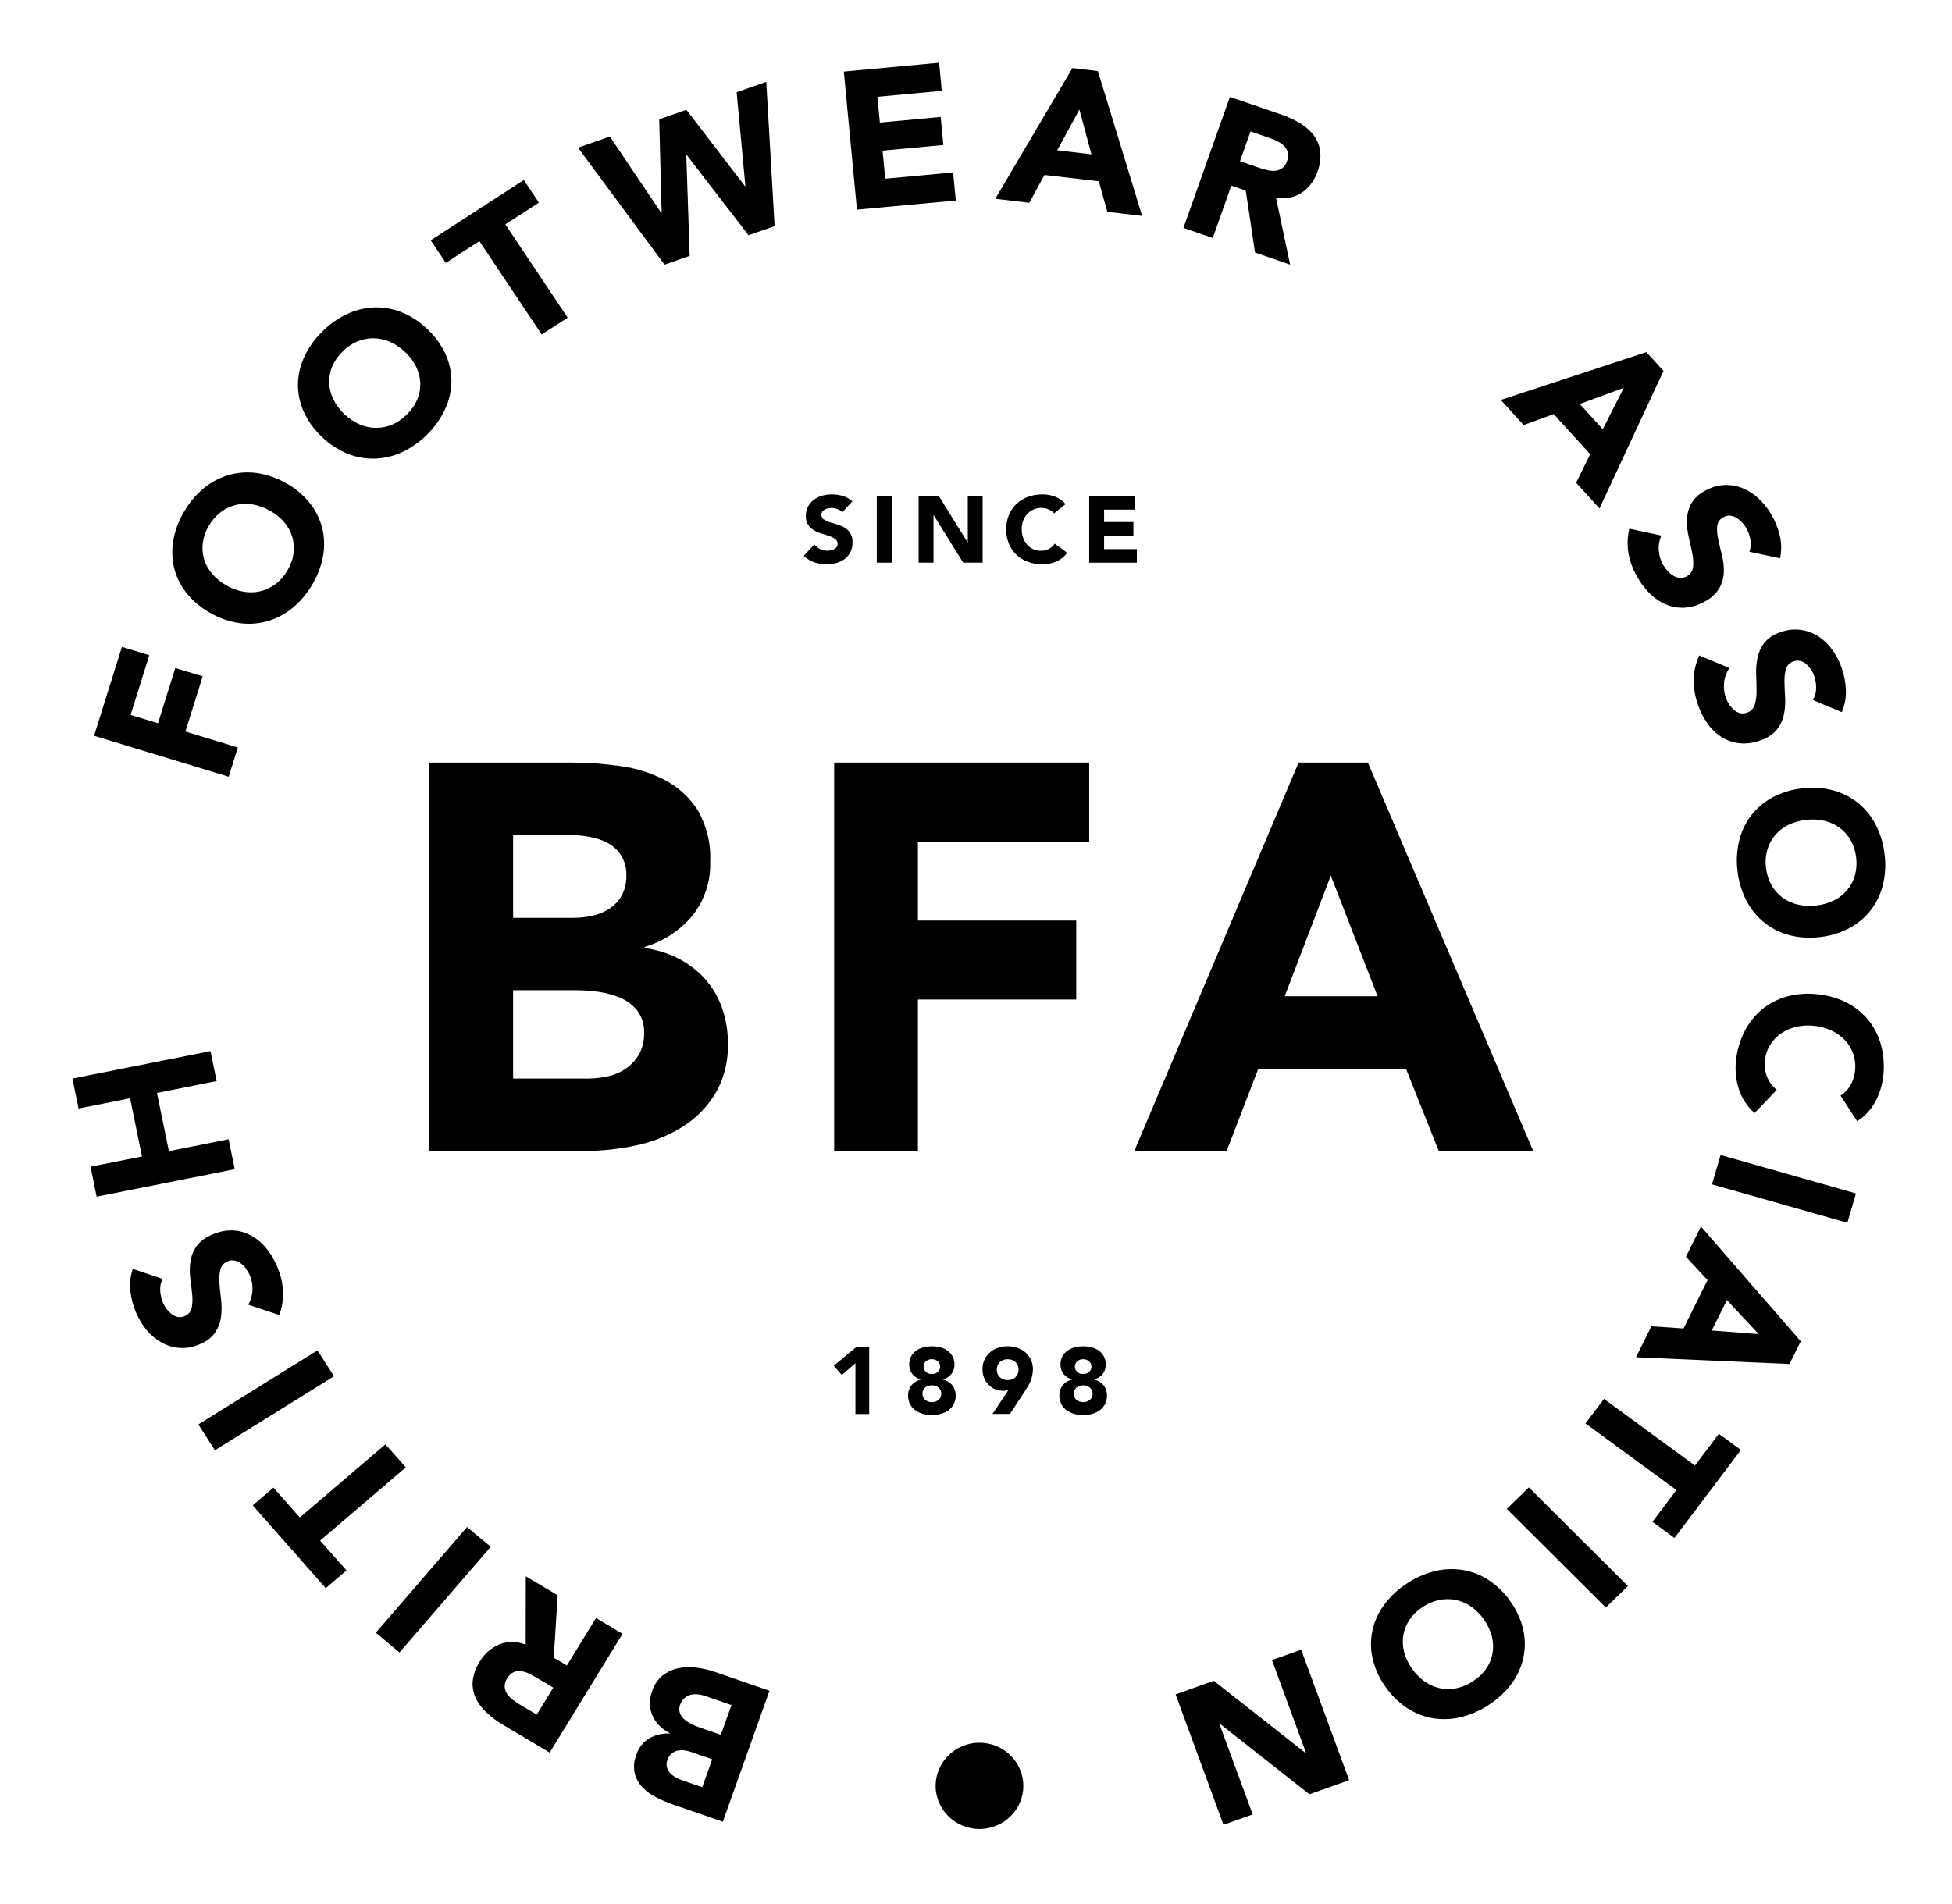
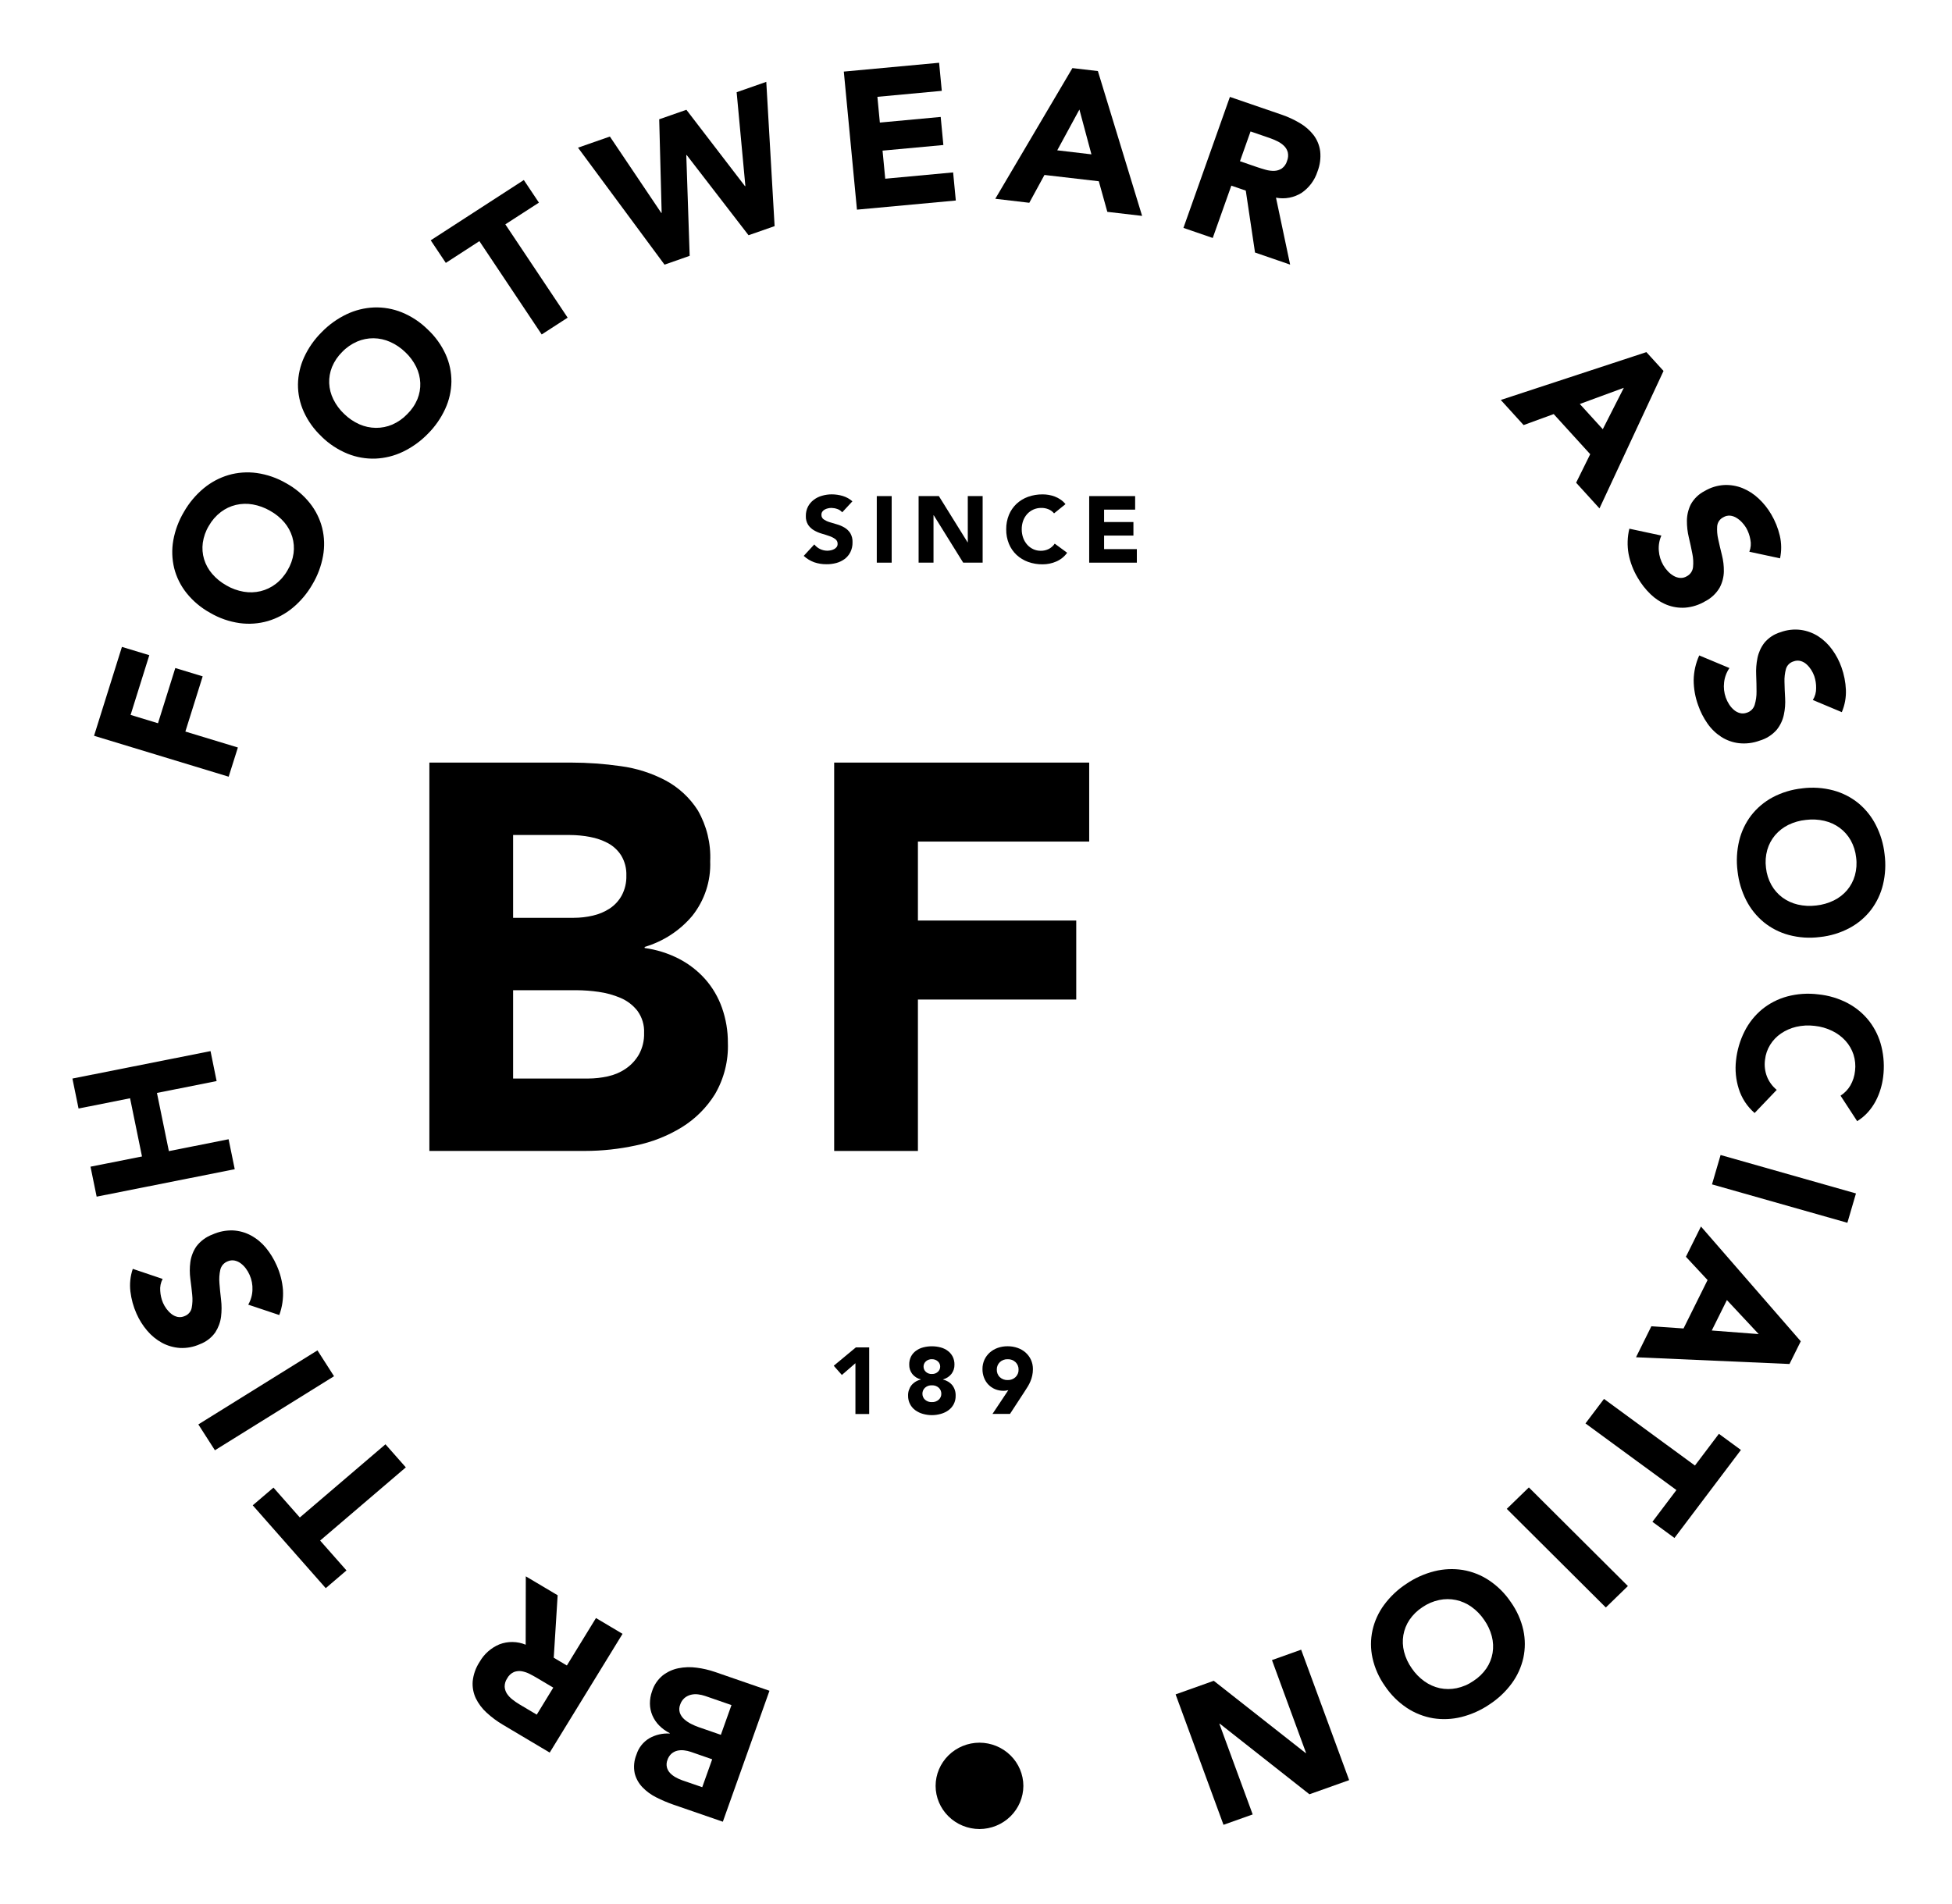
<svg xmlns="http://www.w3.org/2000/svg" width="82" height="80" viewBox="0 0 82 80" fill="none">
  <g clip-path="url(#clip0_11416_37031)">
    <mask id="mask0_11416_37031" style="mask-type:luminance" maskUnits="userSpaceOnUse" x="0" y="0" width="83" height="80">
      <path d="M0 80H82.001V0H0V80Z" fill="white" />
    </mask>
    <g mask="url(#mask0_11416_37031)">
      <path d="M41.146 76.85C40.658 76.848 40.19 76.657 39.845 76.317C39.499 75.977 39.304 75.517 39.303 75.036C39.304 74.555 39.499 74.094 39.844 73.754C40.19 73.414 40.658 73.222 41.146 73.221C41.635 73.222 42.103 73.414 42.448 73.754C42.794 74.094 42.988 74.555 42.99 75.036C42.988 75.517 42.793 75.977 42.448 76.317C42.102 76.657 41.634 76.848 41.146 76.85Z" fill="black" />
      <path d="M30.728 71.641L29.624 71.259C29.527 71.226 29.427 71.203 29.325 71.191C29.223 71.178 29.121 71.184 29.022 71.208C28.924 71.233 28.833 71.279 28.756 71.343C28.671 71.418 28.608 71.513 28.573 71.621C28.528 71.732 28.523 71.855 28.56 71.969C28.598 72.072 28.661 72.164 28.744 72.237C28.832 72.315 28.931 72.382 29.037 72.434C29.138 72.486 29.244 72.531 29.352 72.569L30.282 72.891L30.728 71.641ZM29.918 73.919L29.026 73.609C28.932 73.576 28.834 73.554 28.735 73.543C28.64 73.532 28.544 73.537 28.451 73.558C28.36 73.58 28.276 73.624 28.206 73.685C28.129 73.755 28.072 73.843 28.04 73.942C28 74.04 27.991 74.147 28.014 74.251C28.036 74.341 28.081 74.424 28.145 74.493C28.213 74.565 28.293 74.626 28.381 74.675C28.471 74.726 28.565 74.769 28.663 74.803L29.5 75.091L29.918 73.919ZM30.365 76.542L28.283 75.823C28.039 75.738 27.801 75.637 27.571 75.52C27.352 75.412 27.153 75.266 26.985 75.091C26.828 74.926 26.716 74.724 26.662 74.504C26.608 74.24 26.635 73.966 26.738 73.717C26.827 73.433 27.018 73.191 27.276 73.036C27.535 72.889 27.832 72.82 28.131 72.837L28.137 72.822C27.971 72.739 27.82 72.629 27.69 72.498C27.57 72.376 27.474 72.233 27.406 72.077C27.339 71.92 27.304 71.752 27.302 71.583C27.301 71.403 27.331 71.225 27.393 71.056C27.474 70.797 27.63 70.568 27.841 70.394C28.033 70.246 28.258 70.142 28.497 70.094C28.749 70.043 29.008 70.035 29.263 70.07C29.526 70.103 29.785 70.164 30.036 70.25L32.324 71.04L30.365 76.542Z" fill="black" />
      <path d="M23.242 70.908L22.584 70.517C22.484 70.457 22.376 70.397 22.261 70.338C22.154 70.281 22.038 70.242 21.919 70.22C21.809 70.201 21.696 70.212 21.591 70.252C21.469 70.306 21.369 70.4 21.307 70.517C21.236 70.62 21.199 70.742 21.2 70.867C21.205 70.97 21.238 71.071 21.294 71.159C21.356 71.253 21.434 71.336 21.523 71.405C21.617 71.48 21.715 71.548 21.818 71.609L22.548 72.043L23.242 70.908ZM23.092 73.637L21.131 72.471C20.884 72.326 20.654 72.155 20.443 71.961C20.253 71.789 20.098 71.582 19.986 71.353C19.883 71.13 19.838 70.886 19.857 70.641C19.887 70.349 19.988 70.067 20.151 69.821C20.338 69.494 20.63 69.236 20.98 69.089C21.336 68.953 21.732 68.959 22.083 69.105L22.088 66.232L23.426 67.027L23.262 69.651L23.813 69.978L25.036 67.984L26.152 68.648L23.092 73.637Z" fill="black" />
-       <path d="M16.781 69.432L15.787 68.6L19.62 64.16L20.614 64.992L16.781 69.432Z" fill="black" />
      <path d="M13.448 64.729L14.555 65.984L13.684 66.729L10.617 63.248L11.488 62.504L12.595 63.759L16.193 60.684L17.048 61.653L13.448 64.729Z" fill="black" />
      <path d="M9.028 60.935L8.332 59.849L13.336 56.738L14.032 57.824L9.028 60.935Z" fill="black" />
      <path d="M6.832 53.736C6.75 53.892 6.715 54.067 6.731 54.242C6.741 54.414 6.78 54.584 6.848 54.743C6.887 54.832 6.937 54.916 6.995 54.995C7.055 55.075 7.125 55.148 7.204 55.21C7.28 55.27 7.368 55.312 7.463 55.333C7.563 55.352 7.665 55.339 7.757 55.297C7.832 55.269 7.898 55.223 7.949 55.163C8.001 55.104 8.037 55.032 8.052 54.955C8.087 54.773 8.095 54.587 8.074 54.402C8.054 54.193 8.028 53.969 7.996 53.731C7.965 53.497 7.965 53.261 7.996 53.027C8.028 52.794 8.113 52.572 8.245 52.376C8.417 52.147 8.653 51.971 8.924 51.87C9.193 51.748 9.488 51.689 9.785 51.698C10.051 51.711 10.31 51.784 10.543 51.91C10.782 52.04 10.993 52.214 11.165 52.422C11.351 52.648 11.504 52.898 11.621 53.164C11.769 53.492 11.859 53.842 11.887 54.199C11.908 54.557 11.856 54.916 11.732 55.253L10.428 54.817C10.537 54.628 10.598 54.416 10.605 54.198C10.615 53.983 10.574 53.768 10.487 53.571C10.444 53.473 10.39 53.38 10.326 53.294C10.264 53.211 10.189 53.137 10.105 53.075C10.028 53.019 9.94 52.98 9.846 52.962C9.749 52.945 9.65 52.958 9.561 52.998C9.485 53.028 9.417 53.075 9.364 53.136C9.311 53.197 9.274 53.27 9.255 53.349C9.214 53.535 9.201 53.727 9.218 53.916C9.234 54.131 9.257 54.361 9.286 54.605C9.315 54.844 9.315 55.086 9.286 55.324C9.256 55.558 9.173 55.781 9.045 55.98C8.885 56.206 8.66 56.379 8.399 56.477C8.136 56.596 7.847 56.651 7.557 56.636C7.293 56.618 7.036 56.544 6.804 56.419C6.566 56.288 6.355 56.115 6.182 55.909C5.998 55.693 5.847 55.452 5.734 55.194C5.602 54.898 5.516 54.584 5.478 54.263C5.44 53.943 5.474 53.618 5.578 53.313L6.832 53.736Z" fill="black" />
      <path d="M4.06 50.279L3.802 49.02L5.965 48.591L5.464 46.145L3.3 46.576L3.042 45.317L8.844 44.164L9.1 45.423L6.593 45.921L7.094 48.366L9.603 47.867L9.861 49.126L4.06 50.279Z" fill="black" />
      <path d="M3.951 30.915L5.122 27.18L6.272 27.529L5.486 30.038L6.637 30.388L7.364 28.068L8.514 28.418L7.787 30.737L9.993 31.407L9.606 32.634L3.951 30.915Z" fill="black" />
      <path d="M9.509 24.597C9.733 24.728 9.98 24.817 10.236 24.862C10.472 24.902 10.712 24.895 10.944 24.84C11.174 24.784 11.39 24.681 11.577 24.539C11.782 24.382 11.952 24.186 12.078 23.962C12.21 23.743 12.297 23.5 12.332 23.247C12.363 23.016 12.344 22.781 12.278 22.558C12.209 22.333 12.095 22.125 11.942 21.945C11.773 21.749 11.57 21.585 11.343 21.46C11.119 21.33 10.874 21.24 10.618 21.195C10.383 21.153 10.141 21.16 9.908 21.215C9.677 21.27 9.462 21.373 9.274 21.516C9.07 21.673 8.9 21.869 8.774 22.092C8.641 22.311 8.555 22.555 8.519 22.807C8.488 23.038 8.506 23.273 8.573 23.496C8.642 23.722 8.758 23.931 8.913 24.111C9.08 24.306 9.282 24.47 9.508 24.595M8.834 25.753C8.449 25.542 8.11 25.259 7.837 24.918C7.59 24.609 7.412 24.251 7.316 23.869C7.224 23.486 7.211 23.089 7.28 22.701C7.356 22.279 7.508 21.873 7.729 21.503C7.943 21.129 8.222 20.795 8.555 20.518C8.861 20.264 9.216 20.074 9.599 19.96C9.983 19.849 10.386 19.82 10.783 19.874C11.219 19.936 11.639 20.081 12.018 20.302C12.403 20.513 12.742 20.797 13.015 21.137C13.262 21.447 13.439 21.804 13.535 22.186C13.629 22.57 13.641 22.967 13.571 23.355C13.496 23.778 13.344 24.184 13.123 24.554C12.909 24.928 12.629 25.261 12.296 25.538C11.99 25.792 11.635 25.982 11.252 26.095C10.868 26.206 10.464 26.235 10.068 26.181C9.632 26.12 9.213 25.974 8.834 25.753Z" fill="black" />
      <path d="M14.459 17.393C14.643 17.574 14.86 17.721 15.097 17.827C15.315 17.923 15.55 17.974 15.788 17.977C16.025 17.979 16.26 17.933 16.478 17.84C16.714 17.737 16.927 17.588 17.104 17.403C17.289 17.223 17.436 17.008 17.535 16.771C17.623 16.555 17.664 16.322 17.655 16.089C17.645 15.855 17.587 15.625 17.483 15.413C17.369 15.182 17.214 14.973 17.025 14.796C16.841 14.617 16.626 14.471 16.39 14.366C16.172 14.268 15.935 14.216 15.696 14.212C15.458 14.21 15.223 14.257 15.006 14.349C14.768 14.452 14.554 14.6 14.376 14.786C14.192 14.966 14.047 15.181 13.948 15.418C13.861 15.635 13.82 15.867 13.829 16.101C13.839 16.337 13.899 16.567 14.004 16.779C14.117 17.009 14.271 17.217 14.459 17.393M13.515 18.347C13.194 18.048 12.937 17.691 12.758 17.294C12.596 16.934 12.514 16.545 12.517 16.151C12.523 15.757 12.611 15.369 12.775 15.01C12.955 14.619 13.204 14.262 13.511 13.958C13.812 13.647 14.166 13.392 14.559 13.204C14.919 13.032 15.311 12.935 15.711 12.918C16.11 12.904 16.508 12.974 16.878 13.123C17.285 13.289 17.654 13.533 17.965 13.841C18.285 14.139 18.543 14.496 18.722 14.892C18.884 15.252 18.966 15.642 18.963 16.036C18.957 16.429 18.869 16.818 18.704 17.177C18.525 17.568 18.277 17.925 17.97 18.23C17.669 18.54 17.314 18.795 16.922 18.983C16.562 19.155 16.171 19.252 15.771 19.269C15.371 19.283 14.973 19.213 14.603 19.064C14.196 18.898 13.826 18.655 13.514 18.349" fill="black" />
      <path d="M20.138 10.132L18.728 11.046L18.094 10.097L22.005 7.564L22.639 8.514L21.228 9.426L23.846 13.347L22.756 14.053L20.138 10.132Z" fill="black" />
      <path d="M24.281 6.205L25.62 5.737L27.779 8.947L27.795 8.941L27.692 5.012L28.834 4.613L31.296 7.822L31.312 7.817L30.945 3.875L32.19 3.439L32.54 9.501L31.445 9.884L28.846 6.513L28.83 6.519L28.972 10.749L27.916 11.12L24.281 6.205Z" fill="black" />
      <path d="M35.447 3.008L39.45 2.637L39.563 3.817L36.858 4.068L36.961 5.15L39.517 4.913L39.629 6.093L37.074 6.329L37.187 7.509L40.039 7.244L40.152 8.425L35.999 8.809L35.447 3.008Z" fill="black" />
      <path d="M45.344 4.602L44.413 6.316L45.849 6.485L45.344 4.602ZM45.05 2.861L46.12 2.986L47.978 9.071L46.517 8.901L46.159 7.616L43.876 7.351L43.239 8.52L41.81 8.352L45.05 2.861Z" fill="black" />
      <path d="M52.089 6.774L52.815 7.024C52.926 7.062 53.044 7.098 53.17 7.133C53.287 7.167 53.409 7.182 53.53 7.179C53.642 7.175 53.75 7.141 53.844 7.081C53.952 7.003 54.031 6.891 54.066 6.763C54.114 6.648 54.125 6.521 54.098 6.399C54.071 6.299 54.018 6.208 53.945 6.134C53.864 6.055 53.771 5.989 53.669 5.939C53.562 5.886 53.453 5.839 53.34 5.8L52.533 5.523L52.089 6.774ZM51.666 4.072L53.828 4.814C54.1 4.906 54.362 5.027 54.608 5.174C54.83 5.304 55.025 5.475 55.182 5.676C55.331 5.874 55.426 6.107 55.458 6.351C55.49 6.643 55.451 6.939 55.343 7.213C55.228 7.571 54.997 7.882 54.686 8.098C54.366 8.303 53.977 8.378 53.602 8.305L54.196 11.118L52.721 10.61L52.333 8.009L51.726 7.8L50.945 9.999L49.714 9.575L51.666 4.072Z" fill="black" />
      <path d="M68.214 16.294L66.365 16.974L67.33 18.034L68.214 16.294ZM69.162 14.795L69.882 15.586L67.191 21.361L66.21 20.282L66.802 19.084L65.268 17.398L64.004 17.86L63.045 16.805L69.162 14.795Z" fill="black" />
      <path d="M73.487 23.182C73.551 23.018 73.566 22.84 73.529 22.669C73.5 22.498 73.441 22.334 73.356 22.183C73.306 22.099 73.247 22.021 73.18 21.95C73.112 21.876 73.034 21.812 72.948 21.759C72.867 21.708 72.775 21.676 72.679 21.666C72.578 21.658 72.477 21.683 72.391 21.735C72.32 21.771 72.26 21.823 72.215 21.888C72.171 21.953 72.144 22.028 72.136 22.106C72.123 22.291 72.137 22.476 72.179 22.657C72.223 22.863 72.275 23.082 72.333 23.315C72.392 23.544 72.42 23.779 72.416 24.014C72.411 24.249 72.351 24.48 72.241 24.688C72.097 24.936 71.883 25.137 71.625 25.267C71.371 25.418 71.084 25.509 70.787 25.532C70.522 25.549 70.257 25.507 70.01 25.408C69.758 25.305 69.529 25.154 69.335 24.965C69.124 24.761 68.943 24.529 68.797 24.276C68.612 23.967 68.483 23.63 68.414 23.277C68.351 22.924 68.362 22.562 68.446 22.214L69.791 22.502C69.703 22.702 69.666 22.921 69.684 23.138C69.699 23.353 69.764 23.562 69.873 23.748C69.927 23.841 69.992 23.927 70.066 24.004C70.137 24.081 70.22 24.146 70.31 24.198C70.392 24.246 70.484 24.274 70.579 24.282C70.677 24.288 70.774 24.264 70.858 24.214C70.93 24.176 70.992 24.122 71.038 24.055C71.084 23.988 71.112 23.912 71.121 23.832C71.141 23.642 71.131 23.45 71.092 23.264C71.052 23.052 71.003 22.826 70.946 22.587C70.889 22.353 70.862 22.113 70.864 21.872C70.867 21.638 70.922 21.406 71.026 21.195C71.159 20.953 71.363 20.756 71.611 20.63C71.859 20.482 72.14 20.396 72.429 20.379C72.693 20.367 72.957 20.412 73.201 20.51C73.452 20.613 73.682 20.762 73.878 20.948C74.085 21.142 74.262 21.364 74.405 21.608C74.57 21.888 74.692 22.19 74.766 22.505C74.84 22.818 74.844 23.144 74.776 23.459L73.487 23.182Z" fill="black" />
      <path d="M76.154 29.411C76.247 29.262 76.295 29.09 76.292 28.915C76.296 28.742 76.269 28.57 76.214 28.406C76.181 28.314 76.138 28.227 76.086 28.145C76.032 28.06 75.968 27.982 75.893 27.915C75.823 27.849 75.737 27.801 75.644 27.774C75.546 27.747 75.442 27.753 75.348 27.788C75.271 27.81 75.201 27.851 75.145 27.906C75.088 27.962 75.047 28.031 75.025 28.106C74.977 28.285 74.956 28.47 74.963 28.655C74.967 28.867 74.976 29.092 74.99 29.33C75.004 29.566 74.986 29.802 74.936 30.033C74.887 30.263 74.785 30.478 74.637 30.663C74.448 30.879 74.2 31.037 73.922 31.118C73.644 31.221 73.345 31.258 73.049 31.226C72.785 31.195 72.532 31.104 72.309 30.962C72.081 30.814 71.884 30.624 71.73 30.402C71.563 30.164 71.43 29.904 71.336 29.63C71.213 29.293 71.149 28.937 71.148 28.578C71.154 28.22 71.233 27.866 71.382 27.539L72.651 28.069C72.527 28.249 72.45 28.457 72.426 28.673C72.4 28.888 72.425 29.105 72.497 29.309C72.533 29.41 72.58 29.506 72.638 29.596C72.694 29.684 72.763 29.763 72.842 29.83C72.914 29.892 73 29.938 73.093 29.962C73.187 29.986 73.287 29.98 73.379 29.946C73.457 29.923 73.528 29.88 73.586 29.823C73.643 29.766 73.686 29.696 73.71 29.619C73.765 29.436 73.792 29.246 73.789 29.055C73.789 28.84 73.784 28.609 73.774 28.363C73.762 28.123 73.78 27.882 73.828 27.646C73.875 27.416 73.973 27.199 74.116 27.011C74.292 26.797 74.53 26.641 74.798 26.562C75.07 26.462 75.362 26.429 75.649 26.466C75.911 26.502 76.161 26.595 76.383 26.736C76.61 26.884 76.807 27.072 76.964 27.291C77.131 27.519 77.263 27.77 77.357 28.036C77.466 28.341 77.529 28.66 77.543 28.983C77.556 29.305 77.497 29.626 77.371 29.922L76.154 29.411Z" fill="black" />
      <path d="M75.867 34.449C75.608 34.474 75.356 34.546 75.122 34.66C74.909 34.766 74.721 34.913 74.567 35.093C74.416 35.273 74.305 35.483 74.24 35.708C74.171 35.954 74.153 36.211 74.186 36.464C74.213 36.718 74.291 36.964 74.416 37.188C74.531 37.392 74.688 37.57 74.877 37.711C75.069 37.851 75.288 37.952 75.52 38.006C75.774 38.065 76.036 38.078 76.295 38.046C76.552 38.019 76.803 37.947 77.035 37.834C77.25 37.729 77.44 37.582 77.594 37.401C77.745 37.221 77.856 37.011 77.92 36.785C77.989 36.539 78.007 36.282 77.973 36.029C77.947 35.776 77.869 35.529 77.745 35.306C77.63 35.102 77.472 34.923 77.283 34.783C77.091 34.642 76.871 34.542 76.637 34.488C76.385 34.43 76.124 34.417 75.867 34.449ZM75.71 33.123C76.147 33.067 76.591 33.097 77.016 33.21C77.402 33.314 77.76 33.497 78.069 33.748C78.374 34.001 78.624 34.314 78.802 34.666C78.998 35.05 79.122 35.465 79.168 35.892C79.224 36.318 79.201 36.75 79.101 37.167C79.009 37.551 78.838 37.911 78.6 38.227C78.358 38.541 78.052 38.8 77.701 38.989C77.314 39.196 76.889 39.326 76.45 39.371C76.013 39.427 75.569 39.398 75.143 39.284C74.758 39.18 74.399 38.996 74.091 38.746C73.785 38.492 73.535 38.18 73.356 37.828C73.161 37.444 73.037 37.028 72.991 36.602C72.936 36.176 72.959 35.744 73.059 35.326C73.151 34.943 73.321 34.582 73.56 34.266C73.802 33.953 74.108 33.693 74.459 33.504C74.846 33.298 75.271 33.169 75.71 33.124" fill="black" />
      <path d="M77.318 46.036C77.486 45.928 77.627 45.783 77.728 45.612C77.838 45.422 77.906 45.21 77.927 44.992C77.955 44.763 77.933 44.53 77.863 44.31C77.794 44.098 77.68 43.901 77.53 43.734C77.372 43.56 77.182 43.418 76.969 43.315C76.737 43.201 76.486 43.13 76.228 43.103C75.969 43.071 75.707 43.085 75.453 43.144C75.225 43.198 75.008 43.293 74.815 43.425C74.631 43.55 74.476 43.713 74.36 43.901C74.242 44.092 74.169 44.306 74.145 44.528C74.112 44.769 74.141 45.014 74.23 45.241C74.317 45.455 74.457 45.645 74.637 45.793L73.708 46.765C73.394 46.492 73.163 46.139 73.041 45.745C72.92 45.36 72.881 44.955 72.927 44.555C72.972 44.128 73.094 43.712 73.289 43.328C73.467 42.975 73.716 42.662 74.022 42.408C74.33 42.157 74.689 41.973 75.074 41.868C75.499 41.754 75.943 41.724 76.38 41.779C76.819 41.822 77.244 41.95 77.632 42.156C77.984 42.344 78.291 42.604 78.534 42.918C78.773 43.234 78.945 43.594 79.037 43.978C79.138 44.394 79.162 44.825 79.108 45.249C79.087 45.42 79.051 45.59 79.001 45.755C78.949 45.93 78.88 46.1 78.795 46.262C78.706 46.429 78.598 46.586 78.472 46.727C78.34 46.875 78.186 47.003 78.016 47.107L77.318 46.036Z" fill="black" />
      <path d="M77.966 50.144L77.605 51.377L71.918 49.763L72.279 48.529L77.966 50.144Z" fill="black" />
      <path d="M73.88 56.054L72.544 54.624L71.908 55.903L73.88 56.054ZM75.647 56.356L75.173 57.31L68.726 57.027L69.371 55.725L70.722 55.817L71.732 53.783L70.822 52.805L71.454 51.533L75.647 56.356Z" fill="black" />
      <path d="M71.201 61.577L72.208 60.244L73.133 60.922L70.341 64.62L69.415 63.941L70.423 62.607L66.603 59.807L67.381 58.777L71.201 61.577Z" fill="black" />
      <path d="M68.385 66.64L67.458 67.541L63.297 63.397L64.225 62.496L68.385 66.64Z" fill="black" />
      <path d="M62.347 68.062C62.203 67.847 62.021 67.66 61.809 67.51C61.616 67.373 61.396 67.276 61.164 67.226C60.932 67.177 60.692 67.177 60.46 67.226C60.206 67.279 59.966 67.382 59.754 67.528C59.538 67.668 59.353 67.849 59.209 68.06C59.079 68.255 58.991 68.475 58.952 68.705C58.914 68.936 58.924 69.173 58.982 69.401C59.046 69.65 59.156 69.885 59.305 70.096C59.448 70.308 59.629 70.494 59.839 70.644C60.032 70.782 60.252 70.88 60.485 70.932C60.717 70.98 60.956 70.98 61.188 70.932C61.442 70.879 61.682 70.776 61.894 70.629C62.111 70.49 62.297 70.31 62.442 70.099C62.574 69.904 62.662 69.683 62.701 69.452C62.739 69.219 62.728 68.981 62.669 68.753C62.605 68.507 62.496 68.273 62.349 68.064M63.469 67.316C63.721 67.671 63.899 68.071 63.993 68.493C64.076 68.878 64.076 69.275 63.993 69.659C63.907 70.044 63.742 70.408 63.508 70.728C63.253 71.075 62.935 71.375 62.572 71.612C62.214 71.856 61.814 72.036 61.392 72.142C61.004 72.239 60.6 72.257 60.205 72.195C59.811 72.129 59.436 71.981 59.104 71.762C58.738 71.519 58.425 71.207 58.182 70.844C57.929 70.489 57.75 70.087 57.656 69.663C57.572 69.279 57.572 68.882 57.656 68.498C57.742 68.113 57.908 67.75 58.143 67.431C58.399 67.084 58.716 66.784 59.079 66.547C59.437 66.302 59.837 66.123 60.259 66.017C60.647 65.92 61.051 65.902 61.446 65.964C61.84 66.03 62.215 66.177 62.547 66.397C62.912 66.64 63.225 66.952 63.467 67.314" fill="black" />
      <path d="M56.675 74.795L55.007 75.389L51.24 72.422L51.224 72.428L52.623 76.236L51.397 76.672L49.385 71.192L50.988 70.621L54.849 73.658L54.865 73.653L53.433 69.751L54.659 69.314L56.675 74.795Z" fill="black" />
      <path d="M35.935 57.277L35.365 57.771L35.024 57.384L35.952 56.613H36.513V59.411H35.935V57.277Z" fill="black" />
      <path d="M38.797 57.419C38.796 57.46 38.804 57.501 38.821 57.539C38.838 57.578 38.862 57.612 38.893 57.64C38.927 57.671 38.967 57.694 39.01 57.71C39.054 57.726 39.1 57.733 39.146 57.73C39.192 57.732 39.238 57.725 39.282 57.71C39.325 57.694 39.365 57.67 39.399 57.639C39.43 57.611 39.454 57.577 39.471 57.539C39.488 57.501 39.496 57.46 39.495 57.418C39.496 57.377 39.487 57.337 39.471 57.3C39.454 57.262 39.43 57.229 39.399 57.201C39.365 57.17 39.325 57.146 39.282 57.13C39.238 57.115 39.192 57.108 39.146 57.109C39.1 57.107 39.054 57.114 39.011 57.13C38.967 57.145 38.927 57.169 38.893 57.2C38.863 57.228 38.838 57.261 38.822 57.299C38.805 57.336 38.797 57.377 38.797 57.417M38.749 58.561C38.749 58.608 38.758 58.654 38.777 58.697C38.795 58.739 38.823 58.778 38.857 58.81C38.896 58.844 38.942 58.871 38.991 58.889C39.041 58.906 39.093 58.914 39.146 58.911C39.199 58.914 39.251 58.906 39.301 58.889C39.35 58.871 39.396 58.844 39.435 58.81C39.47 58.778 39.497 58.739 39.516 58.697C39.535 58.654 39.544 58.608 39.543 58.561C39.544 58.514 39.535 58.467 39.517 58.424C39.498 58.38 39.471 58.341 39.436 58.308C39.397 58.273 39.351 58.246 39.301 58.228C39.252 58.211 39.199 58.203 39.146 58.206C39.093 58.203 39.041 58.211 38.991 58.228C38.942 58.246 38.896 58.273 38.857 58.308C38.822 58.34 38.795 58.38 38.776 58.423C38.758 58.467 38.748 58.514 38.749 58.561ZM38.195 57.336C38.192 57.22 38.218 57.104 38.269 56.999C38.317 56.904 38.387 56.822 38.474 56.758C38.564 56.691 38.667 56.642 38.776 56.614C38.897 56.581 39.021 56.566 39.146 56.566C39.27 56.566 39.394 56.581 39.515 56.614C39.623 56.642 39.725 56.691 39.815 56.758C39.901 56.822 39.971 56.904 40.02 56.999C40.072 57.104 40.098 57.219 40.095 57.336C40.099 57.477 40.054 57.615 39.968 57.728C39.879 57.839 39.755 57.92 39.615 57.957V57.965C39.77 58 39.909 58.085 40.009 58.207C40.103 58.334 40.151 58.489 40.145 58.646C40.148 58.769 40.119 58.89 40.063 58.999C40.01 59.1 39.935 59.187 39.842 59.254C39.746 59.323 39.638 59.375 39.523 59.406C39.401 59.441 39.274 59.459 39.147 59.459C39.019 59.459 38.892 59.441 38.77 59.406C38.655 59.375 38.547 59.323 38.452 59.254C38.359 59.187 38.283 59.1 38.231 58.999C38.174 58.89 38.145 58.769 38.147 58.646C38.141 58.489 38.19 58.336 38.284 58.209C38.383 58.087 38.522 58.001 38.677 57.966V57.957C38.537 57.92 38.412 57.84 38.322 57.728C38.236 57.615 38.191 57.477 38.195 57.336Z" fill="black" />
      <path d="M41.874 57.548C41.872 57.606 41.882 57.664 41.904 57.718C41.925 57.772 41.958 57.822 42 57.862C42.044 57.904 42.096 57.936 42.153 57.957C42.21 57.978 42.27 57.988 42.331 57.985C42.392 57.987 42.453 57.978 42.51 57.956C42.566 57.935 42.618 57.902 42.662 57.86C42.703 57.82 42.736 57.771 42.758 57.717C42.78 57.664 42.79 57.606 42.788 57.548C42.79 57.49 42.78 57.432 42.758 57.378C42.737 57.324 42.704 57.275 42.662 57.234C42.618 57.192 42.566 57.16 42.51 57.138C42.453 57.117 42.392 57.107 42.331 57.11C42.27 57.107 42.209 57.117 42.153 57.138C42.096 57.159 42.044 57.192 42 57.234C41.958 57.275 41.925 57.324 41.904 57.378C41.882 57.432 41.872 57.49 41.874 57.548M42.358 58.409C42.326 58.417 42.294 58.423 42.262 58.428C42.229 58.434 42.195 58.436 42.161 58.436C42.036 58.438 41.912 58.414 41.797 58.366C41.691 58.321 41.596 58.255 41.516 58.172C41.437 58.089 41.376 57.99 41.336 57.882C41.292 57.768 41.271 57.647 41.272 57.525C41.27 57.389 41.298 57.255 41.354 57.131C41.407 57.017 41.483 56.913 41.578 56.829C41.676 56.743 41.79 56.676 41.913 56.633C42.047 56.586 42.189 56.563 42.331 56.565C42.473 56.564 42.613 56.587 42.746 56.634C42.871 56.677 42.985 56.743 43.083 56.829C43.178 56.914 43.255 57.017 43.308 57.132C43.364 57.255 43.392 57.39 43.391 57.525C43.391 57.617 43.382 57.71 43.362 57.8C43.345 57.88 43.32 57.959 43.288 58.035C43.258 58.108 43.222 58.179 43.181 58.247C43.139 58.314 43.096 58.383 43.05 58.454L42.428 59.407H41.693L42.358 58.409Z" fill="black" />
-       <path d="M45.152 57.419C45.152 57.46 45.16 57.501 45.176 57.539C45.193 57.578 45.218 57.612 45.249 57.64C45.283 57.671 45.322 57.694 45.366 57.71C45.409 57.726 45.455 57.733 45.502 57.73C45.548 57.732 45.594 57.725 45.637 57.71C45.68 57.694 45.72 57.67 45.754 57.639C45.785 57.611 45.809 57.577 45.826 57.539C45.843 57.501 45.851 57.46 45.85 57.418C45.851 57.377 45.842 57.337 45.826 57.3C45.809 57.262 45.785 57.229 45.754 57.201C45.72 57.17 45.68 57.146 45.637 57.13C45.594 57.115 45.548 57.108 45.502 57.109C45.455 57.107 45.409 57.114 45.366 57.13C45.322 57.145 45.283 57.169 45.249 57.2C45.218 57.228 45.194 57.261 45.177 57.299C45.16 57.336 45.152 57.377 45.152 57.417M45.105 58.561C45.104 58.608 45.113 58.654 45.132 58.697C45.151 58.739 45.178 58.778 45.213 58.81C45.252 58.844 45.297 58.871 45.347 58.889C45.396 58.906 45.449 58.914 45.502 58.911C45.554 58.914 45.607 58.906 45.656 58.889C45.706 58.871 45.752 58.844 45.791 58.81C45.825 58.778 45.853 58.739 45.871 58.697C45.89 58.654 45.899 58.608 45.899 58.561C45.9 58.514 45.891 58.467 45.872 58.424C45.853 58.38 45.826 58.341 45.791 58.308C45.752 58.273 45.706 58.246 45.657 58.228C45.607 58.211 45.554 58.203 45.502 58.206C45.449 58.203 45.396 58.211 45.347 58.228C45.297 58.246 45.252 58.273 45.213 58.308C45.178 58.34 45.15 58.38 45.131 58.423C45.113 58.467 45.104 58.514 45.105 58.561ZM44.55 57.336C44.548 57.22 44.573 57.104 44.624 56.999C44.673 56.904 44.743 56.822 44.829 56.758C44.92 56.691 45.023 56.642 45.132 56.614C45.252 56.581 45.376 56.566 45.501 56.566C45.626 56.566 45.75 56.581 45.87 56.614C45.979 56.642 46.081 56.691 46.171 56.758C46.256 56.822 46.326 56.904 46.375 56.999C46.428 57.104 46.453 57.219 46.45 57.336C46.454 57.477 46.41 57.615 46.324 57.728C46.234 57.839 46.11 57.92 45.971 57.957V57.965C46.126 58 46.264 58.085 46.364 58.207C46.459 58.334 46.507 58.489 46.501 58.646C46.503 58.769 46.475 58.89 46.418 58.999C46.366 59.1 46.29 59.187 46.198 59.254C46.102 59.323 45.993 59.375 45.879 59.406C45.756 59.441 45.63 59.459 45.502 59.459C45.375 59.459 45.248 59.441 45.126 59.406C45.011 59.375 44.903 59.323 44.807 59.254C44.715 59.187 44.639 59.1 44.586 58.999C44.529 58.89 44.501 58.769 44.502 58.646C44.497 58.489 44.545 58.336 44.639 58.209C44.738 58.087 44.877 58.001 45.032 57.966V57.957C44.892 57.92 44.767 57.84 44.677 57.728C44.591 57.615 44.546 57.477 44.55 57.336Z" fill="black" />
      <path d="M21.555 45.316H24.713C24.99 45.315 25.266 45.284 25.536 45.224C25.806 45.165 26.062 45.056 26.289 44.901C26.517 44.745 26.706 44.54 26.842 44.302C26.993 44.025 27.067 43.715 27.057 43.401C27.073 43.068 26.973 42.739 26.775 42.468C26.589 42.232 26.346 42.047 26.067 41.928C25.772 41.803 25.461 41.717 25.143 41.674C24.837 41.63 24.527 41.607 24.218 41.605H21.555V45.316ZM21.555 38.563H24.104C24.374 38.563 24.643 38.532 24.905 38.471C25.158 38.413 25.399 38.312 25.615 38.171C25.827 38.03 26.001 37.84 26.121 37.618C26.255 37.362 26.321 37.077 26.312 36.789C26.323 36.494 26.249 36.202 26.097 35.947C25.961 35.731 25.771 35.553 25.545 35.429C25.305 35.301 25.046 35.212 24.778 35.164C24.503 35.112 24.224 35.085 23.943 35.084H21.555V38.563ZM18.037 32.041H23.991C24.689 32.042 25.387 32.092 26.077 32.191C26.737 32.279 27.375 32.482 27.961 32.792C28.514 33.089 28.98 33.522 29.314 34.048C29.689 34.7 29.869 35.442 29.834 36.189C29.866 37.017 29.599 37.83 29.08 38.482C28.559 39.101 27.864 39.555 27.081 39.786V39.832C27.581 39.9 28.066 40.052 28.514 40.281C28.932 40.496 29.306 40.785 29.618 41.133C29.932 41.488 30.173 41.899 30.329 42.343C30.496 42.817 30.58 43.316 30.577 43.818C30.604 44.572 30.417 45.318 30.035 45.973C29.685 46.538 29.206 47.016 28.636 47.367C28.044 47.729 27.391 47.987 26.708 48.128C26.008 48.28 25.294 48.357 24.577 48.358H18.037V32.041Z" fill="black" />
      <path d="M35.042 32.041H45.755V35.36H38.56V38.678H45.211V41.997H38.56V48.359H35.042V32.041Z" fill="black" />
-       <path d="M55.905 36.789L53.968 41.859H57.87L55.905 36.789ZM54.552 32.041H57.462L64.407 48.358H60.438L59.062 44.903H52.86L51.529 48.36H47.65L54.552 32.041Z" fill="black" />
      <path d="M35.379 21.526C35.325 21.461 35.254 21.412 35.172 21.386C35.094 21.358 35.012 21.343 34.928 21.341C34.881 21.341 34.834 21.347 34.788 21.357C34.74 21.367 34.694 21.384 34.651 21.406C34.61 21.427 34.574 21.458 34.547 21.495C34.519 21.535 34.505 21.582 34.507 21.63C34.505 21.667 34.513 21.705 34.53 21.739C34.547 21.773 34.572 21.802 34.603 21.823C34.678 21.873 34.76 21.912 34.846 21.938C34.943 21.969 35.048 22.001 35.161 22.032C35.271 22.063 35.377 22.109 35.476 22.167C35.574 22.225 35.657 22.305 35.719 22.4C35.787 22.518 35.82 22.653 35.813 22.789C35.816 22.93 35.786 23.069 35.724 23.196C35.668 23.309 35.587 23.407 35.486 23.484C35.382 23.562 35.263 23.62 35.136 23.654C35 23.691 34.859 23.709 34.717 23.707C34.543 23.709 34.369 23.681 34.204 23.625C34.04 23.565 33.89 23.474 33.763 23.356L34.208 22.874C34.272 22.957 34.355 23.024 34.451 23.069C34.545 23.115 34.649 23.138 34.754 23.139C34.806 23.138 34.858 23.132 34.908 23.121C34.958 23.11 35.005 23.092 35.049 23.068C35.088 23.046 35.122 23.016 35.149 22.98C35.175 22.942 35.188 22.896 35.186 22.85C35.188 22.811 35.18 22.773 35.163 22.738C35.146 22.704 35.121 22.674 35.09 22.651C35.014 22.596 34.93 22.553 34.842 22.524C34.742 22.489 34.635 22.454 34.519 22.421C34.406 22.388 34.297 22.342 34.196 22.283C34.097 22.226 34.013 22.147 33.949 22.054C33.88 21.942 33.846 21.812 33.852 21.681C33.849 21.544 33.88 21.408 33.942 21.285C34.001 21.174 34.083 21.077 34.184 21.001C34.288 20.922 34.406 20.864 34.533 20.829C34.664 20.791 34.801 20.771 34.938 20.771C35.096 20.771 35.252 20.794 35.403 20.839C35.553 20.884 35.692 20.961 35.808 21.064L35.379 21.526Z" fill="black" />
      <path d="M36.832 20.844H37.458V23.641H36.832V20.844Z" fill="black" />
      <path d="M38.589 20.844H39.44L40.648 22.788H40.655V20.844H41.279V23.641H40.462L39.225 21.65H39.215V23.641H38.589V20.844Z" fill="black" />
      <path d="M44.279 21.57C44.218 21.496 44.14 21.438 44.051 21.4C43.953 21.359 43.847 21.338 43.74 21.341C43.628 21.34 43.516 21.363 43.413 21.408C43.314 21.452 43.225 21.516 43.152 21.595C43.077 21.679 43.018 21.776 42.98 21.882C42.939 21.997 42.919 22.119 42.921 22.241C42.92 22.364 42.941 22.487 42.983 22.603C43.021 22.707 43.078 22.803 43.152 22.887C43.222 22.966 43.309 23.03 43.406 23.075C43.504 23.12 43.612 23.143 43.72 23.142C43.839 23.144 43.957 23.117 44.063 23.063C44.161 23.01 44.246 22.934 44.307 22.842L44.829 23.225C44.714 23.387 44.556 23.514 44.371 23.593C44.192 23.671 43.998 23.711 43.802 23.711C43.592 23.714 43.385 23.679 43.188 23.609C43.008 23.544 42.843 23.444 42.703 23.314C42.565 23.183 42.455 23.025 42.383 22.849C42.305 22.656 42.266 22.449 42.269 22.241C42.266 22.033 42.305 21.826 42.383 21.633C42.455 21.458 42.564 21.3 42.702 21.169C42.842 21.039 43.007 20.939 43.187 20.874C43.383 20.804 43.591 20.77 43.801 20.772C43.885 20.772 43.968 20.779 44.051 20.793C44.139 20.808 44.225 20.831 44.308 20.862C44.394 20.895 44.475 20.937 44.551 20.989C44.63 21.043 44.7 21.108 44.759 21.182L44.279 21.57Z" fill="black" />
      <path d="M45.755 20.844H47.685V21.413H46.381V21.934H47.613V22.503H46.381V23.072H47.757V23.641H45.755V20.844Z" fill="black" />
    </g>
  </g>
  <defs>
    <clipPath id="clip0_11416_37031">
      <rect width="82" height="80" fill="white" />
    </clipPath>
  </defs>
</svg>